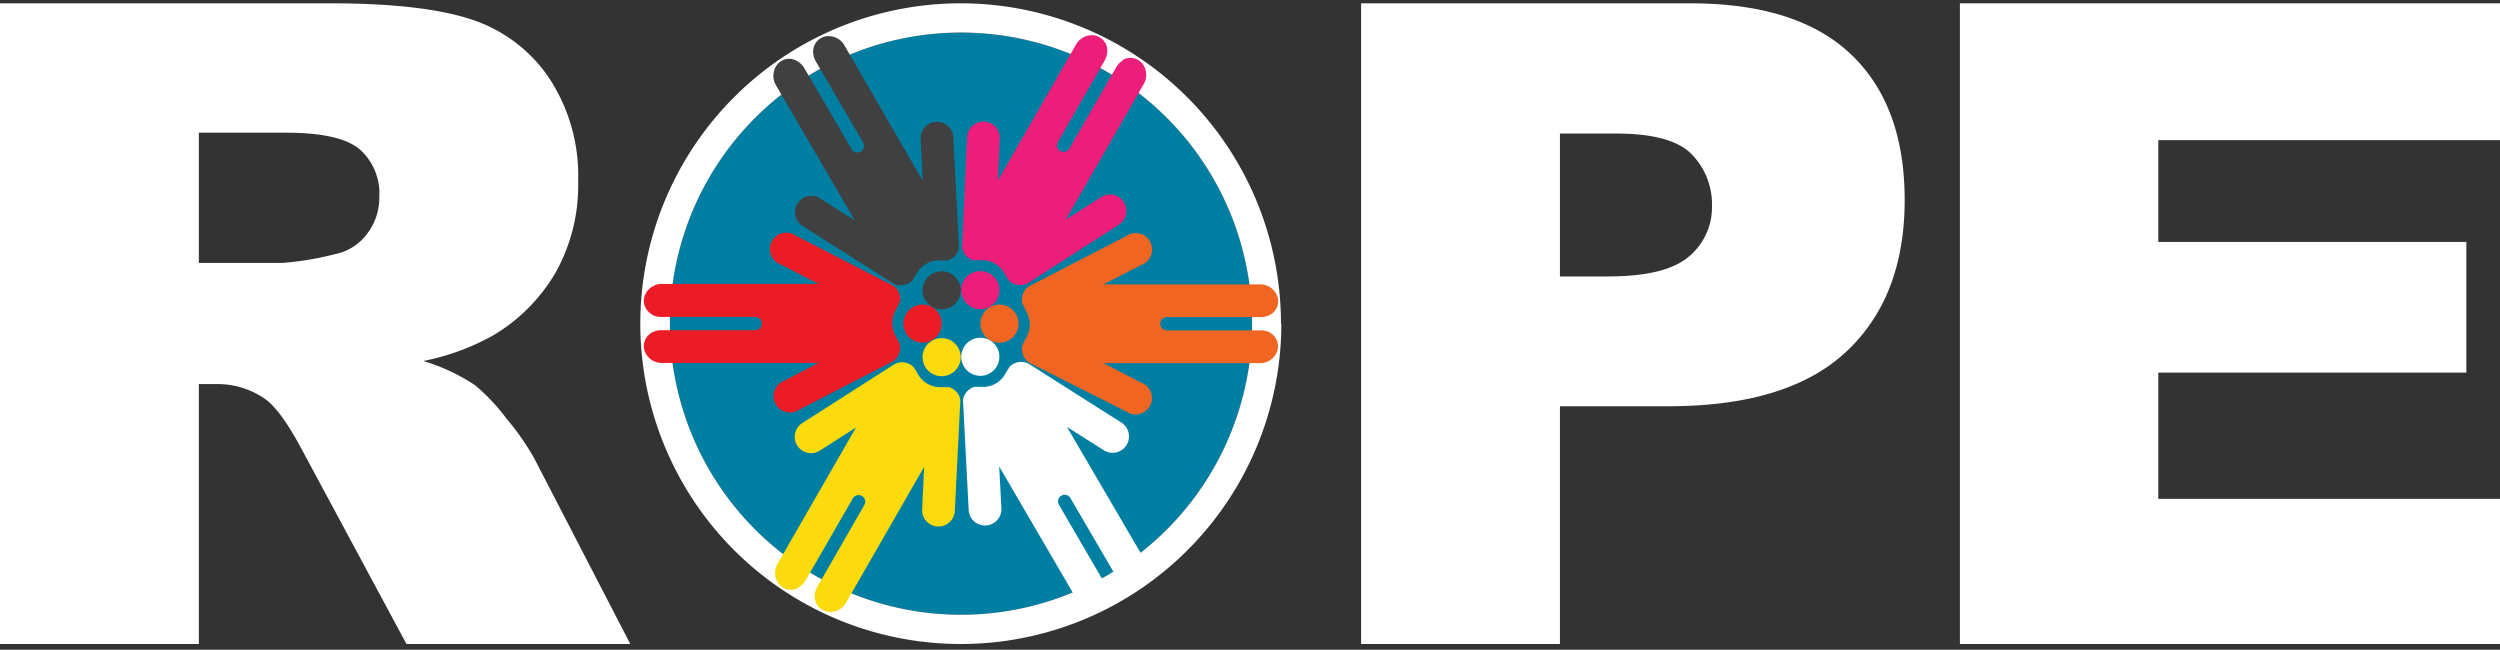
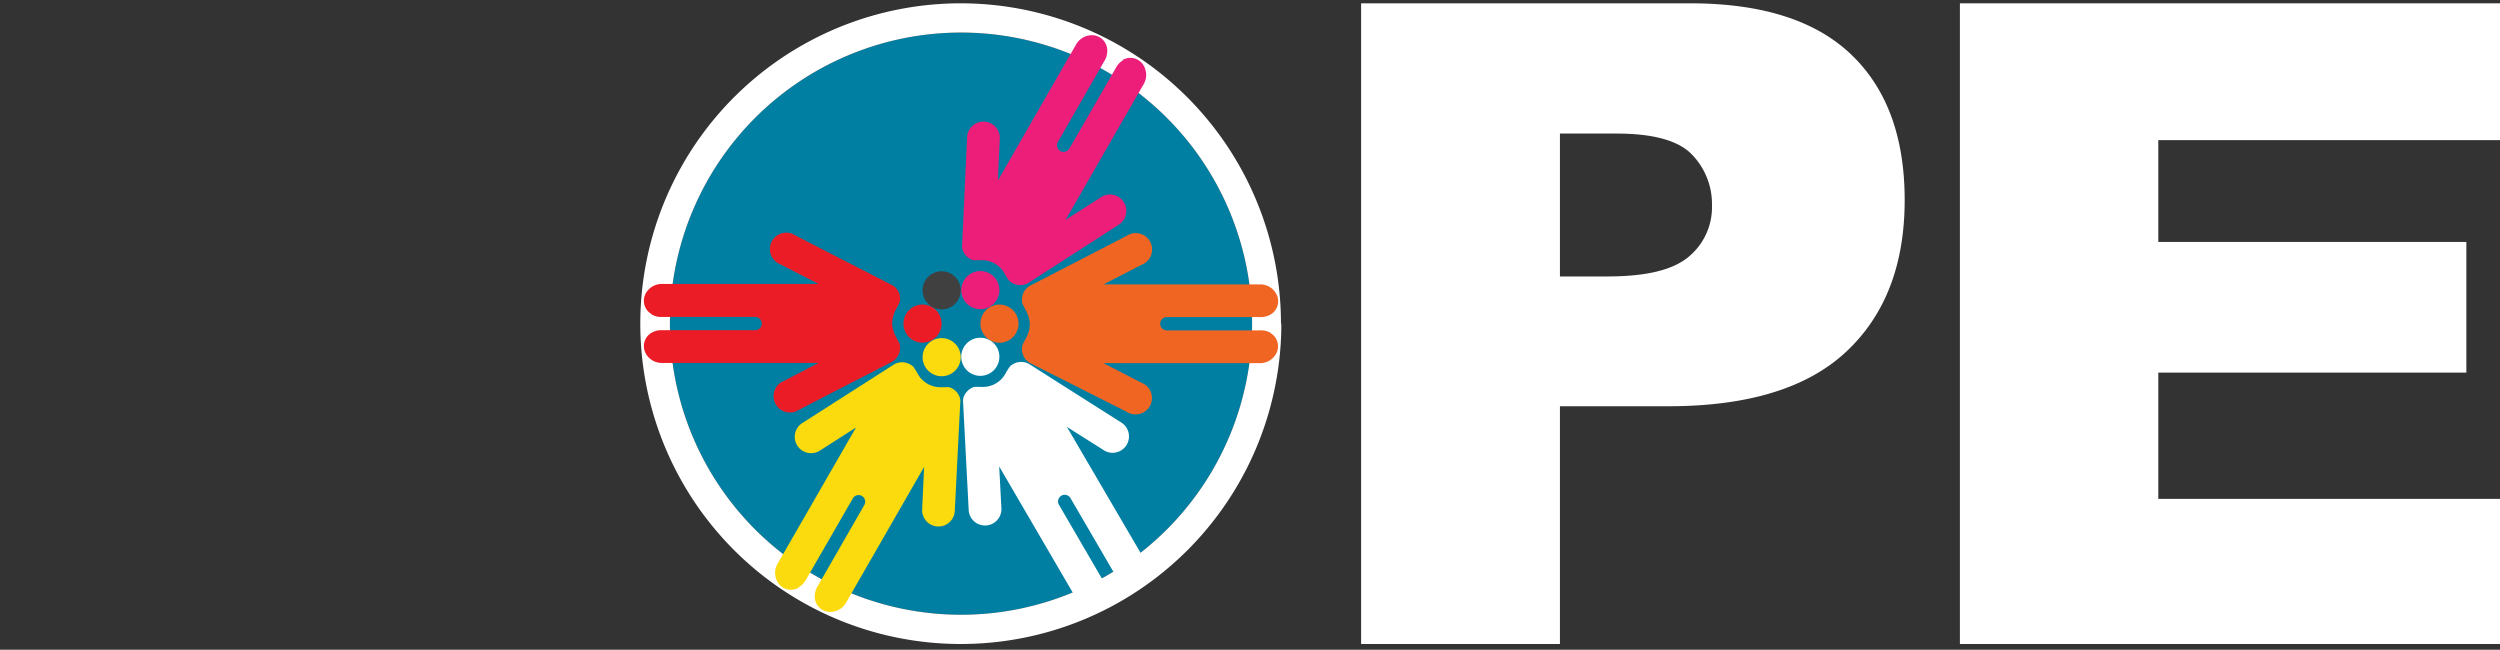
<svg xmlns="http://www.w3.org/2000/svg" id="Layer_1" data-name="Layer 1" viewBox="0 0 346.28 90">
  <rect x="0" y="0" width="346.28" height="90" fill="#333333" stroke="none" />
  <defs>
    <style>.cls-1{fill:#007fa3;}.cls-2{fill:#fff;}.cls-3{fill:#f16522;}.cls-4{fill:#ec1c26;}.cls-5{fill:#404040;}.cls-6{fill:#ec1e7a;}.cls-7{fill:#fbda0e;}</style>
  </defs>
  <path class="cls-1" d="M133.11,85.15A40.32,40.32,0,1,0,92.79,44.83a40.32,40.32,0,0,0,40.32,40.32" />
-   <path class="cls-2" d="M27.54,18.38H39.59q7.5,0,10.23,2.3a8.16,8.16,0,0,1,2.72,6.6,8.19,8.19,0,0,1-1.72,5.14,7.32,7.32,0,0,1-4.45,2.79,42.19,42.19,0,0,1-7.27,1.21H27.54Zm0,70.82v-36H30a11.53,11.53,0,0,1,6.72,2.06q2.18,1.57,5,6.84L56.3,89.2h31L74,63.49A35.49,35.49,0,0,0,70.17,58a27.48,27.48,0,0,0-4.39-4.66A27.22,27.22,0,0,0,58.64,50a33,33,0,0,0,9.63-3.52,24.49,24.49,0,0,0,8.66-8.68A24.69,24.69,0,0,0,80.08,25.1,24.55,24.55,0,0,0,76,10.72,20.73,20.73,0,0,0,65.13,2.64Q58.41.46,45.7.46H0V89.2Z" />
  <path class="cls-2" d="M216.07,18.5h7.81q7.68,0,10.47,2.9a9.85,9.85,0,0,1,2.78,7.09,8.9,8.9,0,0,1-3.2,7.05q-3.21,2.74-11.14,2.75h-6.72ZM188.53,89.2h27.54V56.27h15q16.59,0,24.67-7.57t8.08-21q0-13.08-7.42-20.16T234.11.46H188.53Z" />
  <polygon class="cls-2" points="271.47 89.2 346.28 89.2 346.28 69.1 298.95 69.1 298.95 51.61 341.62 51.61 341.62 33.51 298.95 33.51 298.95 19.41 346.28 19.41 346.28 0.46 271.47 0.46 271.47 89.2" />
  <path class="cls-2" d="M173.43,44.83A40.32,40.32,0,1,1,133.11,4.51a40.32,40.32,0,0,1,40.32,40.32m4,0A44.37,44.37,0,1,0,133.11,89.2a44.37,44.37,0,0,0,44.37-44.37" />
  <path class="cls-3" d="M138.45,42.19a2.64,2.64,0,1,0,2.63,2.64,2.64,2.64,0,0,0-2.63-2.64" />
  <path class="cls-3" d="M176,46.11a2.73,2.73,0,0,0-1.51-.35H161.62a.92.92,0,1,1,0-1.84h12.85a2.73,2.73,0,0,0,1.51-.35,2.13,2.13,0,0,0,.72-3,2.52,2.52,0,0,0-2.23-1.18H152.85l5.24-2.7a2.27,2.27,0,1,0-2.07-4l-13.28,6.85a1.81,1.81,0,0,0-.46.32,2.15,2.15,0,0,0-.67,1.14,2.08,2.08,0,0,0-.05.66,1.15,1.15,0,0,0,.06.37,2.83,2.83,0,0,0,.16.36c.09.18.18.36.28.54a4.36,4.36,0,0,1,.59,2,4.36,4.36,0,0,1-.59,2c-.1.18-.19.36-.28.54a2.83,2.83,0,0,0-.16.36,1.15,1.15,0,0,0-.06.37,2.08,2.08,0,0,0,.05.66,2.15,2.15,0,0,0,.67,1.14,1.81,1.81,0,0,0,.46.32L156,57a2.27,2.27,0,1,0,2.07-4l-5.24-2.7h21.62a2.52,2.52,0,0,0,2.23-1.18,2.13,2.13,0,0,0-.72-3" />
  <path class="cls-4" d="M127.77,47.46a2.64,2.64,0,1,0-2.63-2.63,2.63,2.63,0,0,0,2.63,2.63" />
  <path class="cls-4" d="M90.25,43.55a2.69,2.69,0,0,0,1.5.35H104.6a.92.92,0,1,1,0,1.84H91.75a2.69,2.69,0,0,0-1.5.35,2.14,2.14,0,0,0-.73,3,2.53,2.53,0,0,0,2.23,1.18h21.62L108.13,53a2.27,2.27,0,0,0,2.07,4l13.28-6.85a1.86,1.86,0,0,0,.47-.32,2.2,2.2,0,0,0,.66-1.14,2.42,2.42,0,0,0,.06-.66,1.51,1.51,0,0,0-.06-.37c0-.12-.11-.24-.17-.36s-.18-.36-.28-.54a4.36,4.36,0,0,1-.59-2,4.36,4.36,0,0,1,.59-2c.1-.18.19-.36.28-.54s.12-.24.17-.36a1.51,1.51,0,0,0,.06-.37,2.42,2.42,0,0,0-.06-.66A2.2,2.2,0,0,0,124,39.8a1.86,1.86,0,0,0-.47-.32L110.2,32.63a2.27,2.27,0,1,0-2.07,4l5.24,2.7H91.75a2.53,2.53,0,0,0-2.23,1.18,2.14,2.14,0,0,0,.73,3" />
  <path class="cls-2" d="M138.08,48.11a2.64,2.64,0,1,0-1,3.61,2.64,2.64,0,0,0,1-3.61" />
  <path class="cls-2" d="M153.6,82.51a2.8,2.8,0,0,0-.46-1.49s-6.46-11.09-6.46-11.1a.92.92,0,0,1,1.59-.93s6.47,11.1,6.47,11.1a2.82,2.82,0,0,0,1.07,1.12,2.13,2.13,0,0,0,3-.89,2.55,2.55,0,0,0-.11-2.52L147.78,59.13l5,3.16a2.27,2.27,0,1,0,2.44-3.82l-12.6-8a2.45,2.45,0,0,0-.52-.24,2.25,2.25,0,0,0-1.31,0,2.63,2.63,0,0,0-.61.29,1.56,1.56,0,0,0-.28.23,2.44,2.44,0,0,0-.23.33c-.11.17-.22.34-.32.51a3.57,3.57,0,0,1-3.4,2l-.6,0a2.71,2.71,0,0,0-.4,0,1.4,1.4,0,0,0-.34.13,2.3,2.3,0,0,0-1.2,1.53,2.19,2.19,0,0,0,0,.57c0,.06.77,14.91.77,14.91a2.27,2.27,0,0,0,4.53-.23l-.31-5.89,10.89,18.67a2.54,2.54,0,0,0,2.14,1.34,2.15,2.15,0,0,0,2.24-2.14" />
  <path class="cls-5" d="M128.15,41.55a2.64,2.64,0,1,0,.94-3.61,2.63,2.63,0,0,0-.94,3.61" />
-   <path class="cls-5" d="M112.63,7.15a2.7,2.7,0,0,0,.45,1.49l6.47,11.1a.93.93,0,0,1-.34,1.26.91.91,0,0,1-1.25-.33l-6.48-11.1a2.76,2.76,0,0,0-1.07-1.12,2.12,2.12,0,0,0-3,.88,2.54,2.54,0,0,0,.1,2.53l10.89,18.67-5-3.17A2.27,2.27,0,0,0,111,31.19l12.61,8a2.38,2.38,0,0,0,.51.24,2.25,2.25,0,0,0,1.31,0,2.63,2.63,0,0,0,.61-.29,1.56,1.56,0,0,0,.28-.23,2.44,2.44,0,0,0,.23-.33c.11-.17.23-.34.32-.51a3.59,3.59,0,0,1,3.4-2l.6,0a2.58,2.58,0,0,0,.4,0,1.66,1.66,0,0,0,.35-.13,2.25,2.25,0,0,0,.54-.39,2.12,2.12,0,0,0,.65-1.14,2.19,2.19,0,0,0,0-.57c0-.06-.77-14.91-.77-14.91a2.27,2.27,0,0,0-4.53.23l.31,5.89L117,6.35A2.53,2.53,0,0,0,114.86,5a2.13,2.13,0,0,0-2.23,2.14" />
  <path class="cls-6" d="M133.49,38.89a2.64,2.64,0,1,0,3.6-1,2.64,2.64,0,0,0-3.6,1" />
  <path class="cls-6" d="M155.6,8.32a2.67,2.67,0,0,0-1.06,1.12l-6.42,11.14a.92.92,0,0,1-1.25.34.93.93,0,0,1-.34-1.26s6.4-11.14,6.4-11.14A2.69,2.69,0,0,0,153.37,7a2.12,2.12,0,0,0-2.24-2.12A2.54,2.54,0,0,0,149,6.25L138.22,25l.27-5.89a2.27,2.27,0,0,0-4.53-.21s-.68,14.86-.69,14.92a2.75,2.75,0,0,0,0,.57,2.34,2.34,0,0,0,.65,1.14,2.57,2.57,0,0,0,.55.38,1.66,1.66,0,0,0,.35.13,2.58,2.58,0,0,0,.4,0l.6,0a3.58,3.58,0,0,1,3.41,2c.1.18.21.34.32.51s.15.23.23.33a2.09,2.09,0,0,0,.29.23,2.25,2.25,0,0,0,.61.28,2.17,2.17,0,0,0,1.31,0,2,2,0,0,0,.51-.24l12.56-8.09a2.27,2.27,0,0,0-2.46-3.81l-5,3.2,10.78-18.74a2.54,2.54,0,0,0,.09-2.52,2.13,2.13,0,0,0-3-.87" />
  <path class="cls-7" d="M132.73,50.77a2.64,2.64,0,1,0-3.6,1,2.64,2.64,0,0,0,3.6-1" />
  <path class="cls-7" d="M110.62,81.34a2.67,2.67,0,0,0,1.06-1.12l6.42-11.14a.92.92,0,1,1,1.59.92s-6.4,11.14-6.4,11.14a2.76,2.76,0,0,0-.44,1.48,2.12,2.12,0,0,0,2.24,2.13,2.51,2.51,0,0,0,2.14-1.34L128,64.67l-.27,5.89a2.26,2.26,0,1,0,4.52.21L133,55.85a2.2,2.2,0,0,0,0-.57,2.26,2.26,0,0,0-.65-1.14,2.57,2.57,0,0,0-.55-.38,1.48,1.48,0,0,0-.35-.13,2.58,2.58,0,0,0-.39,0l-.61,0a3.58,3.58,0,0,1-3.41-2c-.1-.18-.21-.34-.32-.51a2.44,2.44,0,0,0-.23-.33,1.63,1.63,0,0,0-.29-.23,2.34,2.34,0,0,0-.6-.28,2.2,2.2,0,0,0-1.32,0,2,2,0,0,0-.51.24L111.12,58.6a2.26,2.26,0,1,0,2.45,3.81l5-3.2L107.75,78a2.52,2.52,0,0,0-.1,2.52,2.14,2.14,0,0,0,3,.87" />
</svg>